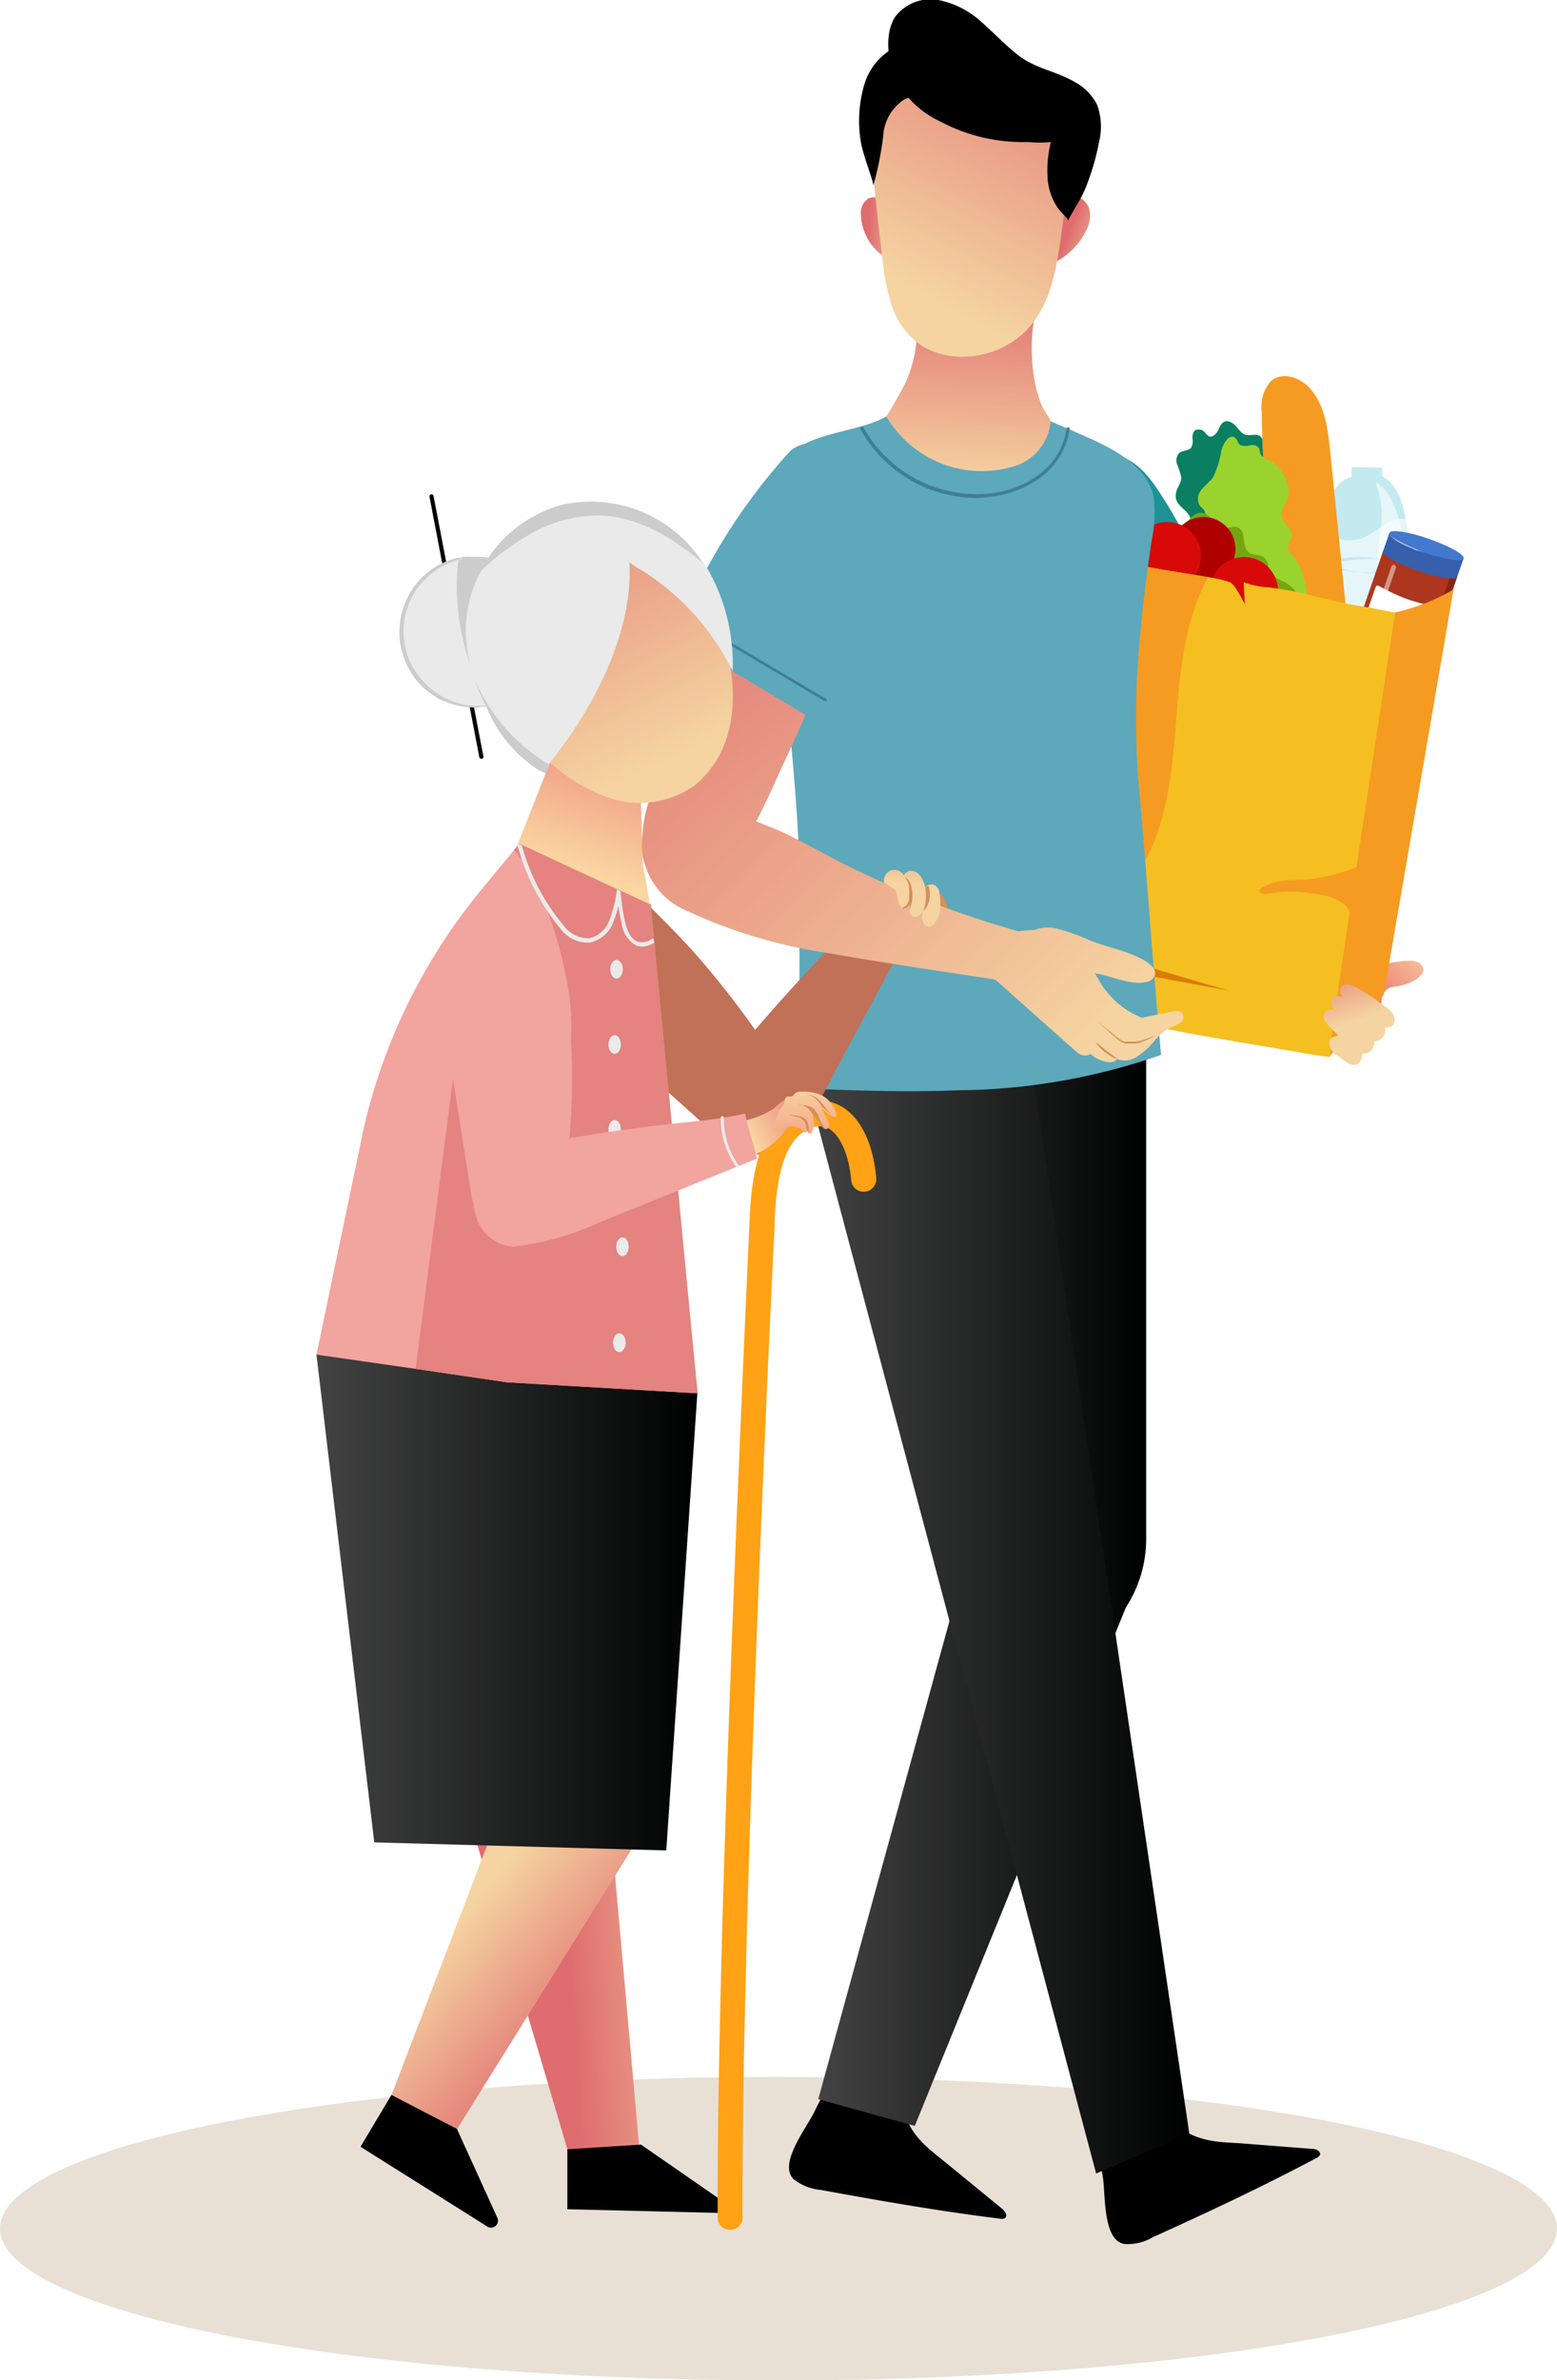
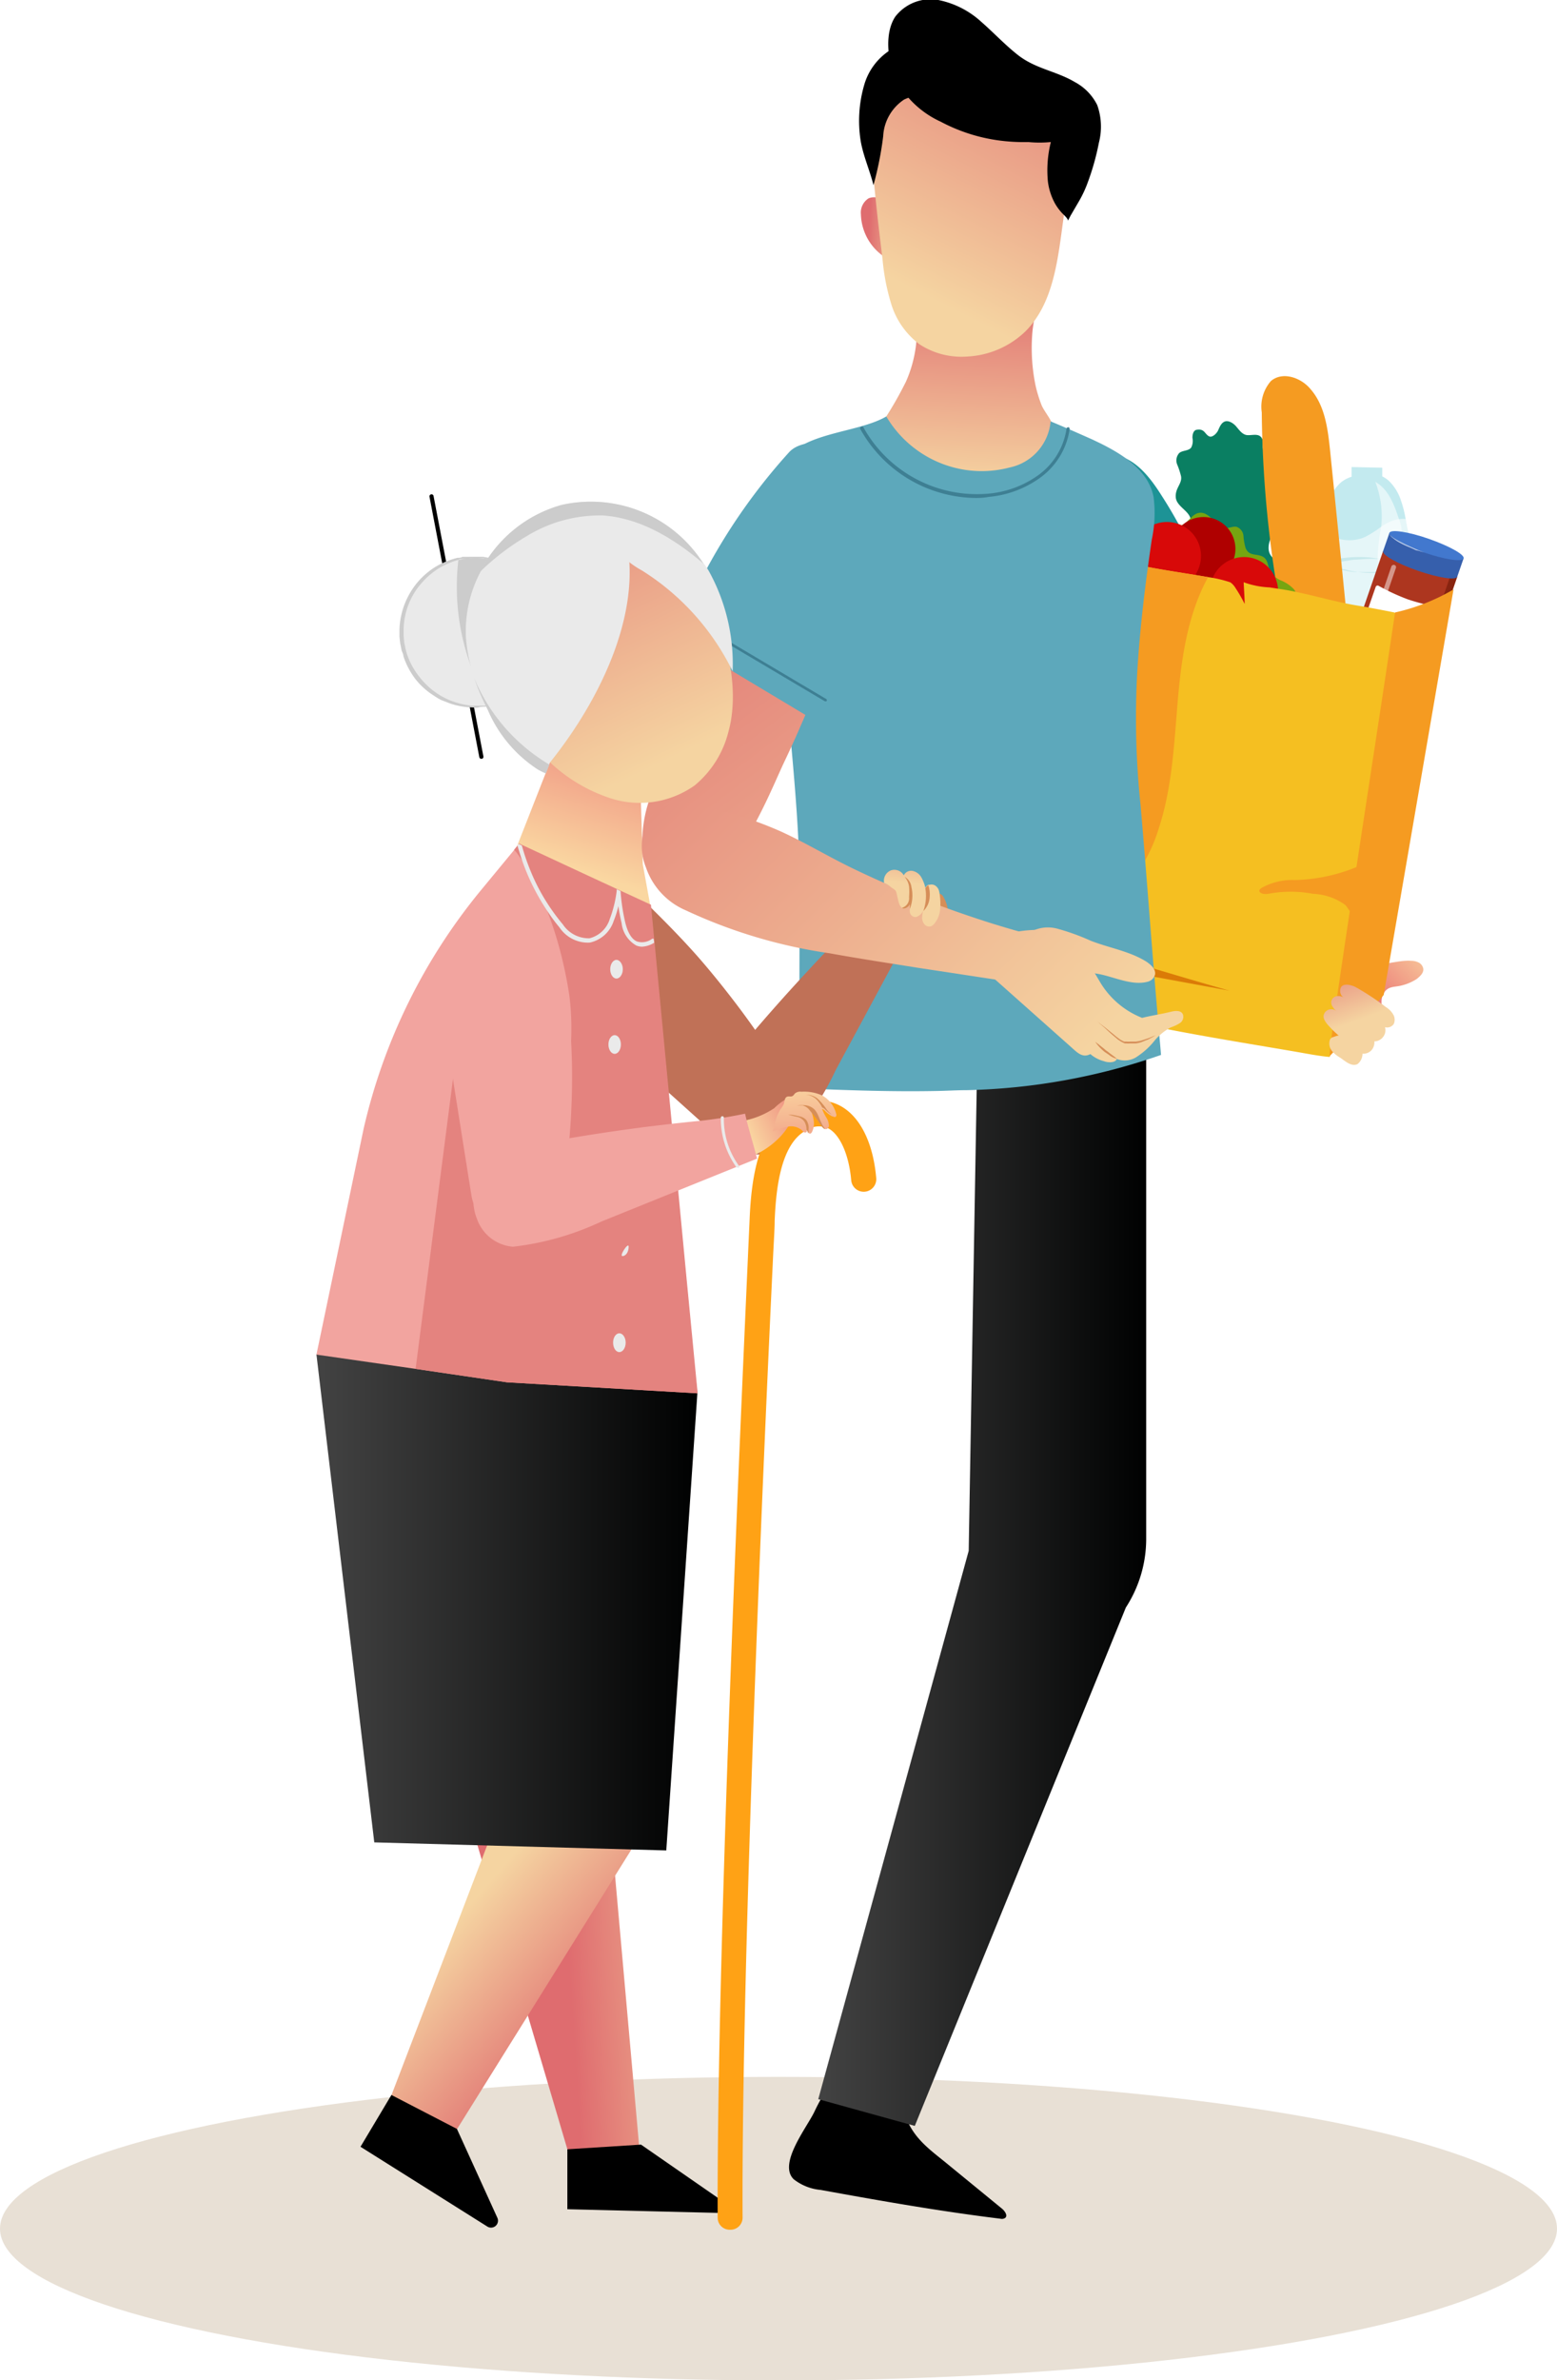
<svg xmlns="http://www.w3.org/2000/svg" xmlns:xlink="http://www.w3.org/1999/xlink" viewBox="0 0 130 198.56">
  <defs>
    <style>.cls-1{mask:url(#mask);filter:url(#luminosity-noclip-2);}.cls-2{mix-blend-mode:multiply;fill:url(#linear-gradient);}.cls-3{fill:#e8e0d5;}.cls-4{fill:#eaeaea;}.cls-5{fill:#ccc;}.cls-6{fill:url(#linear-gradient-2);}.cls-7{fill:url(#linear-gradient-3);}.cls-8{fill:url(#linear-gradient-4);}.cls-9{fill:url(#linear-gradient-5);}.cls-10{fill:url(#linear-gradient-6);}.cls-11{fill:#1d9396;}.cls-12{fill:#365fac;}.cls-13{fill:#0a7f62;}.cls-14{opacity:0.42;}.cls-15{fill:#6fccd9;}.cls-16,.cls-20,.cls-21,.cls-23{fill:#fff;}.cls-17{opacity:0.34;}.cls-18{fill:#2fa9b2;}.cls-19{opacity:0.45;}.cls-20{opacity:0.55;}.cls-21{opacity:0.56;}.cls-22{fill:#ad361f;}.cls-23{opacity:0.48;}.cls-24{fill:#771c0a;opacity:0.68;}.cls-25{fill:#4278ce;}.cls-26{opacity:0.66;}.cls-27{fill:#f59b21;}.cls-28{fill:#9ad32d;}.cls-29{fill:#76a511;}.cls-30{fill:#af0000;}.cls-31{fill:#d80909;}.cls-32{fill:#f5bf21;}.cls-33{fill:#db7b07;}.cls-34{fill:url(#linear-gradient-7);}.cls-35{fill:url(#linear-gradient-8);}.cls-36{fill:url(#linear-gradient-9);}.cls-37{fill:url(#linear-gradient-10);}.cls-38{fill:url(#linear-gradient-11);}.cls-39{fill:url(#linear-gradient-12);}.cls-40{fill:#5da8bb;}.cls-41{mask:url(#mask-2);}.cls-42{fill:#478c9f;}.cls-43{fill:url(#linear-gradient-13);}.cls-44{fill:#3e7f93;}.cls-45{fill:url(#linear-gradient-14);}.cls-46{fill:#c07157;}.cls-47{fill:url(#linear-gradient-15);}.cls-48{fill:url(#linear-gradient-16);}.cls-49{fill:#f2a49f;}.cls-50{fill:#e4837f;}.cls-51{fill:#d68e58;}.cls-52{fill:url(#linear-gradient-17);}.cls-53{fill:url(#linear-gradient-18);}.cls-54{fill:url(#linear-gradient-19);}.cls-55{fill:url(#linear-gradient-20);}.cls-56{fill:#ffa215;}.cls-57{fill:url(#linear-gradient-21);}.cls-58{fill:url(#linear-gradient-22);}.cls-59{filter:url(#luminosity-noclip);}</style>
    <filter id="luminosity-noclip" x="64.54" y="-8259.82" width="13.54" height="32766" filterUnits="userSpaceOnUse" color-interpolation-filters="sRGB">
      <feFlood flood-color="#fff" result="bg" />
      <feBlend in="SourceGraphic" in2="bg" />
    </filter>
    <mask id="mask" x="64.54" y="-8259.82" width="13.54" height="32766" maskUnits="userSpaceOnUse">
      <g class="cls-59" />
    </mask>
    <linearGradient id="linear-gradient" x1="64.54" y1="67.83" x2="78.09" y2="67.83" gradientUnits="userSpaceOnUse">
      <stop offset="0" stop-color="#fff" />
      <stop offset="0.99" />
    </linearGradient>
    <linearGradient id="linear-gradient-2" x1="46.54" y1="148.53" x2="61.18" y2="147.6" gradientUnits="userSpaceOnUse">
      <stop offset="0" stop-color="#df6c6f" />
      <stop offset="0.99" stop-color="#f5d4a1" />
    </linearGradient>
    <linearGradient id="linear-gradient-3" x1="57.97" y1="159.81" x2="46.59" y2="150.05" xlink:href="#linear-gradient-2" />
    <linearGradient id="linear-gradient-4" x1="26.42" y1="133.67" x2="58.25" y2="133.67" gradientUnits="userSpaceOnUse">
      <stop offset="0" stop-color="#434343" />
      <stop offset="1" stop-color="#000101" />
    </linearGradient>
    <linearGradient id="linear-gradient-5" x1="119.1" y1="78.04" x2="113.62" y2="83.42" gradientUnits="userSpaceOnUse">
      <stop offset="0.01" stop-color="#fad7a1" />
      <stop offset="1" stop-color="#e96d71" />
    </linearGradient>
    <linearGradient id="linear-gradient-6" x1="56.8" y1="261.09" x2="81.07" y2="261.09" gradientTransform="matrix(0.65, -0.76, 0.76, 0.65, -145.93, -61.09)" xlink:href="#linear-gradient-2" />
    <linearGradient id="linear-gradient-7" x1="68.32" y1="131.43" x2="95.7" y2="131.43" xlink:href="#linear-gradient-4" />
    <linearGradient id="linear-gradient-8" x1="67.4" y1="133.42" x2="99.3" y2="133.42" xlink:href="#linear-gradient-4" />
    <linearGradient id="linear-gradient-9" x1="-244.62" y1="32.71" x2="-248.05" y2="34.45" gradientTransform="matrix(-1, 0.08, 0.08, 1, -158.35, 6.99)" xlink:href="#linear-gradient-2" />
    <linearGradient id="linear-gradient-10" x1="-228.29" y1="31.39" x2="-231.84" y2="31.92" gradientTransform="matrix(-1, 0.08, 0.08, 1, -158.35, 6.99)" xlink:href="#linear-gradient-2" />
    <linearGradient id="linear-gradient-11" x1="81.85" y1="23.19" x2="80.73" y2="40.56" xlink:href="#linear-gradient-2" />
    <linearGradient id="linear-gradient-12" x1="-247.65" y1="11.56" x2="-232.32" y2="36.41" gradientTransform="matrix(-1, 0.08, 0.08, 1, -158.35, 6.99)" xlink:href="#linear-gradient-2" />
    <filter id="luminosity-noclip-2" x="64.54" y="44.65" width="13.54" height="46.36" filterUnits="userSpaceOnUse" color-interpolation-filters="sRGB">
      <feFlood flood-color="#fff" result="bg" />
      <feBlend in="SourceGraphic" in2="bg" />
    </filter>
    <mask id="mask-2" x="64.54" y="44.65" width="13.54" height="46.36" maskUnits="userSpaceOnUse">
      <g class="cls-1">
        <path class="cls-2" d="M78.09,91c-3.74.07-7.5-.07-11.22-.22-.17,0-.12-12.87-.1-15,0-.06,0-.12,0-.16.09-6.25-.66-12.58-1.18-18.81-.22-2.5-.42-5-.64-7.49a46.31,46.31,0,0,1-.42-4.66c.33,0,.65,0,1,0a7,7,0,0,1,4.78,1.87c1.62,1.75,1.61,4.44,1.32,6.81-.52,4.14-1.6,8.19-2.36,12.29a34,34,0,0,0-.43,12.43,15.88,15.88,0,0,0,6.36,10.4A31.34,31.34,0,0,1,78.09,91Z" />
      </g>
    </mask>
    <linearGradient id="linear-gradient-13" x1="50.6" y1="31.39" x2="87.47" y2="81.96" gradientTransform="translate(0.88 10.51) rotate(-0.93)" xlink:href="#linear-gradient-2" />
    <linearGradient id="linear-gradient-14" x1="111.07" y1="78.86" x2="113.4" y2="85.19" xlink:href="#linear-gradient-2" />
    <linearGradient id="linear-gradient-15" x1="48.82" y1="72.97" x2="53.96" y2="57.18" xlink:href="#linear-gradient-5" />
    <linearGradient id="linear-gradient-16" x1="-160.63" y1="68.72" x2="-153.91" y2="100.61" gradientTransform="translate(180.59 -70.68) rotate(-13.9)" xlink:href="#linear-gradient-2" />
    <linearGradient id="linear-gradient-17" x1="55.71" y1="-53.51" x2="92.57" y2="-2.94" gradientTransform="matrix(0.99, -0.15, 0.15, 0.99, 3.53, 101.31)" xlink:href="#linear-gradient-2" />
    <linearGradient id="linear-gradient-18" x1="54.2" y1="-52.41" x2="91.07" y2="-1.84" gradientTransform="matrix(0.99, -0.15, 0.15, 0.99, 3.53, 101.31)" xlink:href="#linear-gradient-2" />
    <linearGradient id="linear-gradient-19" x1="46.49" y1="-46.79" x2="83.36" y2="3.78" gradientTransform="matrix(0.99, -0.15, 0.15, 0.99, 3.53, 101.31)" xlink:href="#linear-gradient-2" />
    <linearGradient id="linear-gradient-20" x1="1231.07" y1="-48.16" x2="1232.88" y2="-42.08" gradientTransform="matrix(-0.98, 0.2, 0.2, 0.98, 1291.99, -131.64)" xlink:href="#linear-gradient-2" />
    <linearGradient id="linear-gradient-21" x1="62.5" y1="94.94" x2="68.52" y2="91.96" xlink:href="#linear-gradient-5" />
    <linearGradient id="linear-gradient-22" x1="1957.89" y1="266.79" x2="1964.68" y2="274.8" gradientTransform="translate(-1344.64 -1292.68) rotate(36.65)" xlink:href="#linear-gradient-5" />
  </defs>
  <g id="Layer_2" data-name="Layer 2">
    <ellipse class="cls-3" cx="65" cy="185.91" rx="65" ry="12.66" />
    <path d="M40.19,63.3a.17.17,0,0,1-.17-.14L35.86,41.44a.17.17,0,0,1,.13-.2.17.17,0,0,1,.21.14l4.16,21.71a.17.17,0,0,1-.14.21Z" />
    <path class="cls-4" d="M41.48,58.78l-.53.13-.28,0a6.26,6.26,0,0,1-2.4-12.28l.52-.11a6.27,6.27,0,0,1,2.69,12.22Z" />
    <path class="cls-5" d="M41.48,58.72l-.25.07a3.66,3.66,0,0,1-.74.16c-.16,0-.33,0-.53.06s-.41,0-.64,0a6.26,6.26,0,0,1-1.5-.25c-.27-.07-.54-.2-.82-.3s-.55-.28-.82-.46a6,6,0,0,1-1.5-1.36,6.42,6.42,0,0,1-1-1.91c0-.18-.12-.35-.16-.53l-.11-.56-.06-.55c0-.19,0-.38,0-.57a6.47,6.47,0,0,1,1.6-4.05,6.27,6.27,0,0,1,1.57-1.28,6.86,6.86,0,0,1,1.69-.66c.14,0,.27,0,.4-.08l.19,0H39c.25,0,.49,0,.72,0l.63,0,.53.1a3.61,3.61,0,0,1,.73.2l.25.08-.26-.07a6,6,0,0,0-.73-.15c-.16,0-.33,0-.52-.06h-.62c-.22,0-.46,0-.71.07l-.18,0-.2,0c-.12,0-.26,0-.38.09a6.36,6.36,0,0,0-1.61.69,6.43,6.43,0,0,0-1.47,1.26,6,6,0,0,0-1.48,3.85c0,.18,0,.35,0,.53l.05.55.11.52a4.84,4.84,0,0,0,.14.51,6.11,6.11,0,0,0,1,1.82,6.32,6.32,0,0,0,1.4,1.34,5.68,5.68,0,0,0,.78.46,5.58,5.58,0,0,0,.78.32,6.52,6.52,0,0,0,1.45.31c.22,0,.43,0,.62,0s.37,0,.53,0a4.21,4.21,0,0,0,.74-.11Z" />
    <path class="cls-5" d="M41.16,50.83c0,2.65.67,5.34.32,8l-.53.13a19.26,19.26,0,0,1-2.68-12.24l.52-.11a6.25,6.25,0,0,1,3,.29A13.76,13.76,0,0,0,41.16,50.83Z" />
    <polygon class="cls-6" points="28.93 116.97 47.81 180.77 53.52 180.77 47.98 118.6 28.93 116.97" />
    <polygon class="cls-7" points="27.41 114.16 42.33 149.62 32.52 175.2 37.44 178.76 55.63 149.62 49.15 115.05 27.41 114.16" />
    <polygon class="cls-8" points="58.24 116.02 55.63 154.36 31.25 153.69 26.42 112.98 58.24 116.02" />
    <path class="cls-9" d="M118.84,80.84a.71.71,0,0,0-.36-.53,1.33,1.33,0,0,0-.62-.16c-1-.08-2.06.34-3.1.27a7.47,7.47,0,0,0-1.49-.1,2.55,2.55,0,0,0-1.42.78,4.66,4.66,0,0,0-1.29,4.14A2.24,2.24,0,0,0,111.74,87a2.55,2.55,0,0,0,1.7-.08c.56-.17,2.42-1.34,2.35-1.61-.21-.8-.72-1.66-.25-2.46.28-.49.68-.51,1.17-.58a4.07,4.07,0,0,0,1.57-.6C118.57,81.44,118.86,81.17,118.84,80.84Z" />
    <path class="cls-10" d="M97.47,43.43c1.54,5,3.36,10.07,4.85,15.17.32,1.1.63,2.21.92,3.32s.8,2.78,1.21,4.57c.82,3.51,1.27,7.57-1,9.29a3.69,3.69,0,0,1-4.47-.55,10.77,10.77,0,0,1-2.5-4.15q-3.66-8.93-7.33-17.86c-1.19-2.87-2.23-7.17-1.7-10.23a4.82,4.82,0,0,1,6.39-3.76A6,6,0,0,1,97.47,43.43Z" />
    <path class="cls-11" d="M87,41.86a48.94,48.94,0,0,0,2.58,17.89l13.23-2A37.83,37.83,0,0,0,97,41.36c-.92-1.46-2.09-3-3.77-3.38a4.74,4.74,0,0,0-3.74.8C88.42,39.53,87.05,40.55,87,41.86Z" />
    <path class="cls-12" d="M89,58a.14.14,0,0,1-.13-.11.13.13,0,0,1,.11-.15l13.57-2.17a.13.13,0,0,1,.15.11.13.13,0,0,1-.11.15L89,58Z" />
    <path class="cls-13" d="M107.38,51.76A2.44,2.44,0,0,1,106.06,53a2.25,2.25,0,0,1-2,.39,2.08,2.08,0,0,1-1-1.58,11.48,11.48,0,0,0-.42-1.73,2.46,2.46,0,0,0-1.11-1.34c-.37-.18-.84-.26-1-.62-.29-.55.33-1.24.11-1.83s-1.58-.69-1.69-1.46c-.08-.49.45-.89.47-1.39,0-.79-1.18-1.15-1.25-1.94s.55-1.15.44-1.77a6.68,6.68,0,0,0-.33-1,.91.91,0,0,1,.18-.94c.29-.24.78-.16,1-.46a1.23,1.23,0,0,0,.1-.81c0-.28.08-.63.36-.67s.44,0,.59.13.29.39.51.44.56-.24.69-.53.26-.62.56-.73.7.13.94.41.47.62.82.71.93-.15,1.23.15.13.66.19,1c.11.67.89,1,1,1.71a2.34,2.34,0,0,1-.32,1.39,1.71,1.71,0,0,0-.2,1c.09.38.4.51.61.82a2,2,0,0,1-.21,2c-.3.62-.61,1.37-.25,1.95.23.36.66.56.88.92.43.67,0,1.55,0,2.35S107.58,51.05,107.38,51.76Z" />
    <g class="cls-14">
      <path class="cls-15" d="M117.4,62.59a2.59,2.59,0,0,1-.54,1,1.27,1.27,0,0,1-.91.51,1.68,1.68,0,0,1-.89-.33l-.47-.31a3.37,3.37,0,0,1-.36.61,1,1,0,0,1-.59.36,4.3,4.3,0,0,1-1-.07.65.65,0,0,1-.2-.05.48.48,0,0,1-.15-.11,2.05,2.05,0,0,1-.48-.75,1.15,1.15,0,0,0-.17.06,2.44,2.44,0,0,1-.86.33.88.88,0,0,1-.83-.3,1.24,1.24,0,0,1-.17-.5,10.85,10.85,0,0,1,0-2.61l0-.2c0-.2,0-.4,0-.59.2-3.24.25-6.49.15-9.73a3.56,3.56,0,0,1,.08-1.08,1.19,1.19,0,0,1,.67-.81,1.37,1.37,0,0,0,.29-.68,1,1,0,0,0,0-.24.76.76,0,0,0,0-.21c-.12-.38-.49-.67-.68-1a2.52,2.52,0,0,1,0-1.65l0-.24a12.89,12.89,0,0,1,.58-2.13,4.64,4.64,0,0,1,.66-1.17,4.55,4.55,0,0,1,.42-.45,2.69,2.69,0,0,1,.9-.48h0v-.82c0-.32,0-.64,0-1a1.86,1.86,0,0,1,.34,0l.38,0a3.55,3.55,0,0,0,.8-.06l.2,0,.21,0a1.67,1.67,0,0,0,.63.05l0,1c0,.26,0,.53,0,.8l0,0a2.31,2.31,0,0,1,.56.38,4,4,0,0,1,1,1.63,8.89,8.89,0,0,1,.36,1.37c.07.34.13.68.19,1a2.58,2.58,0,0,1-.1,1.65c-.24.42-.73.73-.76,1.21a1.42,1.42,0,0,0,.26.94,1.2,1.2,0,0,1,.65.83,3.62,3.62,0,0,1,0,1.09c-.24,3.5-.3,7-.19,10.51a8.79,8.79,0,0,1-.12,1.7C117.46,62.3,117.43,62.44,117.4,62.59Z" />
    </g>
    <path class="cls-16" d="M115.21,37.21l-1.94,0c-.24,0-.44.25-.44.57l0,1.18,2.81.06,0-1.18C115.64,37.48,115.45,37.22,115.21,37.21Z" />
    <g class="cls-17">
      <path class="cls-18" d="M116.38,63a2.1,2.1,0,0,0,.13-.26,8.06,8.06,0,0,1,.54-1,1.76,1.76,0,0,0-.5.55,3.06,3.06,0,0,1-1.76,1.09c.29-.05.58.07.88,0A.93.93,0,0,0,116.38,63Z" />
    </g>
    <g class="cls-17">
      <path class="cls-18" d="M112.15,63.33a7.2,7.2,0,0,1-.85-1,1.13,1.13,0,0,1-.24-.52,6.13,6.13,0,0,1,.81.88,1.05,1.05,0,0,0,.44.4.67.67,0,0,0,.24,0,6.34,6.34,0,0,0,1.23-.06,2.34,2.34,0,0,1,.79-.05.9.9,0,0,1-.57.6,2.14,2.14,0,0,1-.84.12,1.75,1.75,0,0,1-.51-.08A1.56,1.56,0,0,1,112.15,63.33Z" />
    </g>
    <g class="cls-17">
      <path class="cls-18" d="M110.29,60.74c.13.3.25.6.37.9a3,3,0,0,0,.4.75c.24.29.6.5.71.85a.27.27,0,0,0-.17.06,5.67,5.67,0,0,1-.92-1.15A2.93,2.93,0,0,1,110.29,60.74Z" />
    </g>
    <g class="cls-19">
      <path class="cls-18" d="M117.51,60.21a.45.45,0,0,0,0-.13.55.55,0,0,1,0,.13.37.37,0,0,1-.08.2.69.69,0,0,1-.25.17,2.63,2.63,0,0,1-.36.1l-.42.1a5.3,5.3,0,0,1-.64.11l-.4.06-.59,0h-.65a13.29,13.29,0,0,1-1.37-.09l-.72-.12-.72-.16c-.25-.06-.49-.15-.74-.22a1.1,1.1,0,0,1-.59-.3.21.21,0,0,1,0-.12.17.17,0,0,1,0-.1.41.41,0,0,1,.25-.15l.74-.15c.25-.05.5-.07.74-.11a6.06,6.06,0,0,1,.73-.09,13.22,13.22,0,0,1,1.38-.08,12,12,0,0,1,1.24.07,5.63,5.63,0,0,1,.88.13l.15,0a5.31,5.31,0,0,1,.79.2l.17,0a1.13,1.13,0,0,1,.32.12.3.3,0,0,1,.1.09.38.38,0,0,0-.09-.09,1.41,1.41,0,0,0-.32-.13l-.18-.05c-.21,0-.47-.16-.78-.21l-.16,0c-.27-.06-.56-.12-.88-.16a11.34,11.34,0,0,0-1.24-.12c-.44,0-.91,0-1.4,0a12.85,12.85,0,0,0-1.48.16l-.76.14a.69.69,0,0,0-.34.17l-.07.07a.44.44,0,0,0-.07.26.62.62,0,0,0,.08.24l0,0,.06.07.09.07a.78.78,0,0,0,.2.11l.38.12c.24.07.48.15.73.2L112,61l.74.08a11,11,0,0,0,1.4,0h.32l.32,0,.6-.07.39-.07a4.15,4.15,0,0,0,.65-.13l.4-.09a2.85,2.85,0,0,0,.38-.12.66.66,0,0,0,.24-.18A.5.5,0,0,0,117.51,60.21Zm-.05-.21v0Z" />
    </g>
    <g class="cls-19">
      <path class="cls-18" d="M116.78,47.3v0a.39.39,0,0,1-.24.28,3,3,0,0,1-.38.1l-.21,0c-.21.05-.45.07-.72.11h0l-.45,0h-.47a9.47,9.47,0,0,1-1-.08l-.53-.09-.53-.13c-.18,0-.37-.11-.55-.16a.83.83,0,0,1-.43-.21s0,0,0,0,0,0,0,0,0,0,0-.06h0v0h0a.33.33,0,0,1,.17-.09l.55-.11a5.25,5.25,0,0,1,.55-.09,5,5,0,0,1,.54-.08c.35,0,.69-.05,1-.06a8.79,8.79,0,0,1,.92,0H115c.25,0,.48.07.69.1l.25.06.33.09a2,2,0,0,1,.37.12l0,0,0,0a1.9,1.9,0,0,0-.37-.13l-.33-.1-.25-.06c-.2,0-.44-.1-.69-.13h-.08a6.46,6.46,0,0,0-.93-.1,9,9,0,0,0-1,0,8.69,8.69,0,0,0-1.11.11l-.57.1a.53.53,0,0,0-.31.18h0l0,.05h0v0s0,0,0,.08a.44.44,0,0,0,0,.13l0,.09,0,0,0,0,.06,0a.48.48,0,0,0,.16.08,1.57,1.57,0,0,0,.28.1c.19.05.36.11.55.15l.56.11.55.06c.37,0,.72,0,1.05,0h.24l.24,0,.45-.05h.06c.26,0,.5-.08.7-.14l.22-.06a1.79,1.79,0,0,0,.37-.11A.38.38,0,0,0,116.78,47.3Z" />
    </g>
    <path class="cls-20" d="M115.44,62.76a48.18,48.18,0,0,0,.69-9.07,14.74,14.74,0,0,0-.29-3.87,17.7,17.7,0,0,1-.82-3.16,16.53,16.53,0,0,1,.3-2.71,8,8,0,0,0-.49-3.75c1.12.61,1.59,1.95,2,3.17a2.63,2.63,0,0,1,.15,1.51c-.18.58-.76,1-.93,1.56-.25.84.4,1.64.72,2.46a7.24,7.24,0,0,1,.48,3c-.13,2.51,0,4.88-.15,7.39A4.9,4.9,0,0,1,115.44,62.76Z" />
    <path class="cls-21" d="M117.4,62.59a2.59,2.59,0,0,1-.54,1,1.27,1.27,0,0,1-.91.51,1.68,1.68,0,0,1-.89-.33l-.47-.31a3.37,3.37,0,0,1-.36.61,1,1,0,0,1-.59.36,4.3,4.3,0,0,1-1-.07.65.65,0,0,1-.2-.05.48.48,0,0,1-.15-.11,2.05,2.05,0,0,1-.48-.75,1.15,1.15,0,0,0-.17.06,2.44,2.44,0,0,1-.86.33.88.88,0,0,1-.83-.3,1.24,1.24,0,0,1-.17-.5,10.85,10.85,0,0,1,0-2.61l0-.2,0,0a.62.62,0,0,1-.08-.24.44.44,0,0,1,.07-.26l.07-.07c.2-3.24.25-6.49.15-9.73a3.56,3.56,0,0,1,.08-1.08,1.19,1.19,0,0,1,.67-.81,1.37,1.37,0,0,0,.29-.68l0,0,0-.09a.44.44,0,0,1,0-.13s0-.05,0-.08v0h0l0-.05h0c-.12-.38-.49-.67-.68-1a2.52,2.52,0,0,1,0-1.65l0-.24a3.3,3.3,0,0,0,3.59.69,9.19,9.19,0,0,0,1.42-.9,4,4,0,0,1,1.08-.53l.33-.07a2.91,2.91,0,0,1,.78,0c.07.34.13.68.19,1a2.58,2.58,0,0,1-.1,1.65c-.24.42-.73.73-.76,1.21a1.42,1.42,0,0,0,.26.94,1.2,1.2,0,0,1,.65.83,3.62,3.62,0,0,1,0,1.09c-.24,3.5-.3,7-.19,10.51a8.79,8.79,0,0,1-.12,1.7C117.46,62.3,117.43,62.44,117.4,62.59Z" />
    <path class="cls-22" d="M121.67,48.11l-2.52,7.3c-.12.35-1.46.21-3.06-.31l-.27-.09c-1.71-.59-3-1.37-2.86-1.74l2.52-7.3Z" />
    <path class="cls-23" d="M114.15,53.73h0a.19.19,0,0,1-.12-.25l2.14-6.22a.21.21,0,0,1,.26-.13h0a.19.19,0,0,1,.12.25l-2.15,6.22A.19.19,0,0,1,114.15,53.73Z" />
    <path class="cls-24" d="M121.67,48.11l-2.52,7.3c-.12.35-1.46.21-3.06-.31a3.14,3.14,0,0,0,2.82-1.39,11.26,11.26,0,0,0,1.3-3.16c.36-1,.67-1.82.91-2.63Z" />
    <path class="cls-12" d="M122.2,46.58l-.53,1.53c-.11.32-1.58.09-3.29-.5s-3-1.32-2.9-1.64l.53-1.52Z" />
    <path class="cls-25" d="M122.2,46.58c-.11.32-1.58.1-3.29-.49s-3-1.33-2.9-1.64,1.58-.1,3.29.5S122.31,46.27,122.2,46.58Z" />
    <g class="cls-26">
      <path class="cls-16" d="M118.91,46.09l-.52-.16c-.15,0-.33-.11-.51-.19s-.39-.16-.58-.25-.39-.19-.56-.29a3.5,3.5,0,0,1-.45-.32,1,1,0,0,1-.27-.29.23.23,0,0,1,0-.11,0,0,0,0,1,0,0,0,0,0,0,0,0,0,.26.26,0,0,0,0,.1,1.21,1.21,0,0,0,.28.26c.13.09.29.18.47.28l.55.28.57.26.5.22Z" />
    </g>
    <path class="cls-16" d="M119.6,52.65a.16.16,0,0,1-.19.11,14.73,14.73,0,0,1-2.6-.66,15.16,15.16,0,0,1-2.5-1.1.17.17,0,0,1-.09-.2l.64-1.84a.17.17,0,0,1,.25-.09A17.38,17.38,0,0,0,117.55,50a17.63,17.63,0,0,0,2.54.64.17.17,0,0,1,.14.23Z" />
    <path class="cls-27" d="M109.43,32.47c-.82-1-2.37-1.5-3.32-.68a3.25,3.25,0,0,0-.76,2.61,95.31,95.31,0,0,0,2.12,19.12c.3,1.4.91,3.07,2.33,3.3a2.5,2.5,0,0,0,2.51-1.76,7.29,7.29,0,0,0,.17-3.29q-.7-7.07-1.42-14.13C110.87,35.81,110.64,33.86,109.43,32.47Z" />
-     <path class="cls-28" d="M106.45,38.7c.76.73,1.45,1.91,1,3-.24.49-.58,1-.41,1.53s.86.86.82,1.42c0,.34-.34.62-.33,1s.29.59.52.84a5.44,5.44,0,0,1,1,2.77,1.51,1.51,0,0,1-.05,1,1.44,1.44,0,0,1-1.22.54,12.93,12.93,0,0,1-5-.7,1.19,1.19,0,0,1-.79-1c0-.4.24-.85,0-1.2s-1.06-.33-1.31-.79.37-1,.3-1.58-1.06-1-.91-1.64c.08-.37.56-.6.56-1s-.36-.53-.52-.82a1.19,1.19,0,0,1,.25-1.27c.29-.35.67-.63.93-1a8,8,0,0,0,.69-2.24c.12-.4.5-1.24,1-1.12.33.07.33.59.63.71a1.47,1.47,0,0,0,.75,0,.74.74,0,0,1,.71.18c.13.17.11.4.2.59s.46.4.75.52A1.31,1.31,0,0,1,106.45,38.7Z" />
    <path class="cls-29" d="M106.05,47.67c-.22-.46-.15-1-.65-1.25s-1.13,0-1.41-.73a5.18,5.18,0,0,1-.17-1,.88.88,0,0,0-.57-.74c-.26-.06-.53.08-.8.09-.91,0-1.41-1.38-2.31-1.26-.58.07-.88.74-1.41,1s-1,.2-1.09.62.3.7.32,1.09-.56.9-.4,1.36a.7.7,0,0,0,.56.42c.24.06.49,0,.73.12a4,4,0,0,1,1.27.94c.48.42,1,.39,1.61.62s1.29.62,2,.84a11.28,11.28,0,0,0,2.15.46c.36,0,1.94.3,2.2,0a.91.91,0,0,0-.08-1.13,3.13,3.13,0,0,0-1-.68A2,2,0,0,1,106.05,47.67Z" />
    <path class="cls-30" d="M103.1,46.3A2.66,2.66,0,1,1,101,43.18,2.66,2.66,0,0,1,103.1,46.3Z" />
    <path class="cls-31" d="M100.22,46.93A2.84,2.84,0,1,1,98,43.6,2.83,2.83,0,0,1,100.22,46.93Z" />
    <path class="cls-31" d="M106.66,49.85a2.84,2.84,0,1,1-2.25-3.33A2.85,2.85,0,0,1,106.66,49.85Z" />
    <path class="cls-32" d="M117.27,51.79a4.28,4.28,0,0,1-.09.61c-.5,2.61-1,5.21-1.4,7.84q-1.61,10-3.22,19.93c-.4,2.49-1.13,5.48-1.53,8-.81-.06-1.89-.27-2.69-.41-6.24-1.07-12.41-2-18.52-3.66.1-.69.24-1.34.37-2a33.43,33.43,0,0,0,.67-3.76L91,76.5c.11-1.18.23-2.36.36-3.53q1.32-13.08,3.1-26.08c0,.28,3.92.83,6.37,1.25a10,10,0,0,1,1.9.44,1.54,1.54,0,0,1,.42.46,11.9,11.9,0,0,1,.77,1.34c0-.6-.06-1.21-.08-1.81A7.11,7.11,0,0,0,106,49l1.29.2c2,.34,4.08,1,6.13,1.33,1,.16,3,.56,3,.56S117.27,51.61,117.27,51.79Z" />
    <path class="cls-27" d="M115.53,83s3.92-22.7,5.83-33.83a16.84,16.84,0,0,1-4.88,1.92c-1.83,12.33-5.71,37-5.45,37C112.72,86.33,115.53,83,115.53,83Z" />
    <path class="cls-33" d="M102.65,82.64l-8.3-1.53a5.36,5.36,0,0,0-2.81,0,3.61,3.61,0,0,0-1.35,1,31,31,0,0,0,.67-3.76c.17-1.78.35-3.57.54-5.35.14,2.17.29,4.35.44,6.52C95.43,80.49,99.06,81.64,102.65,82.64Z" />
    <path class="cls-27" d="M112.93,76.3c.26.32.58.52,1,.3a3.47,3.47,0,0,0,1.2-2.19A2.3,2.3,0,0,0,114,72a14.4,14.4,0,0,1-5.85,1.41,5.28,5.28,0,0,0-2.8.65c-.11.07-.22.16-.2.27s.18.21.32.23a1.24,1.24,0,0,0,.43,0,9.89,9.89,0,0,1,3.72,0,4.93,4.93,0,0,1,2.66.9C112.44,75.57,112.66,76,112.93,76.3Z" />
    <path class="cls-27" d="M100.87,48.14c-1.65,3-2.19,6.51-2.5,9.93-.33,3.69-.45,7.46-1.61,11A13,13,0,0,1,91,76.5c.11-1.18.23-2.36.36-3.53q1.32-13.08,3.1-26.08C94.5,47.17,98.42,47.72,100.87,48.14Z" />
-     <path d="M93.06,176.66a3.58,3.58,0,0,1,.72-.42c1.92-.84,3.4.45,5,1.45s3.13,1,4.79,1.1l6,.47c.31,0,.72.19.64.49a.53.53,0,0,1-.3.27c-4.46,2.37-9,4.5-13.67,6.61a4.09,4.09,0,0,1-2.36.56c-1.84-.3-1.56-4.22-1.81-5.66C91.74,179.77,91.64,177.77,93.06,176.66Z" />
    <path d="M71.64,172.72a3,3,0,0,1,.83.06c2.06.42,2.53,2.31,3.23,4s2,2.59,3.3,3.65l4.68,3.83c.23.2.48.57.24.76a.5.5,0,0,1-.4.06c-5-.61-10-1.49-15-2.4a4.26,4.26,0,0,1-2.25-.89c-1.34-1.3,1.14-4.36,1.75-5.68C68.78,174.51,69.84,172.81,71.64,172.72Z" />
    <path class="cls-34" d="M95.7,85.52v42.91A10.54,10.54,0,0,1,94,134.1L76.38,177.34l-8.06-2.23,12.56-45.74.76-43.85Z" />
-     <polygon class="cls-35" points="67.4 90.52 91.52 181.31 99.3 177.98 85.63 85.52 67.4 87.9 67.4 90.52" />
-     <path class="cls-36" d="M90.7,19.22a5.9,5.9,0,0,1-3,2.83,8,8,0,0,1-.43-2.46A3.87,3.87,0,0,1,88,17.25a1.94,1.94,0,0,1,2.12-.76A1.52,1.52,0,0,1,91,17.72,2.71,2.71,0,0,1,90.7,19.22Z" />
    <path class="cls-37" d="M74.56,17.59a3.52,3.52,0,0,0-.83-.89,1.27,1.27,0,0,0-1.2-.16,1.41,1.41,0,0,0-.65,1.34,4.42,4.42,0,0,0,2.51,3.86.81.81,0,0,0,.45.11c.34-.05.45-.45.47-.77A6.74,6.74,0,0,0,74.56,17.59Z" />
    <path class="cls-38" d="M88.26,37.24c-.18.62-.88,1-1.53,1.21a18.38,18.38,0,0,1-8.09,1,8.3,8.3,0,0,1-2.81-.65A3.34,3.34,0,0,1,74,36.87c-.26-.86-.46-1.36,0-2.13a30.66,30.66,0,0,0,1.64-2.9,10.56,10.56,0,0,0,.8-5.85,20.37,20.37,0,0,0-.34-2,2.4,2.4,0,0,1,0-1.52,1.89,1.89,0,0,1,1.43-.93,5.72,5.72,0,0,1,1.8.07c1.28.19,2.56.37,3.82.64A4.74,4.74,0,0,1,86,23.56a1.27,1.27,0,0,1,.13.19.7.7,0,0,1,.06.09.75.75,0,0,1,.07.12,1.22,1.22,0,0,1,.07.17c.43,1.07,0,2.31-.12,3.46a15.5,15.5,0,0,0,.25,4.56,11.48,11.48,0,0,0,.49,1.61c.15.4.63,1,.8,1.38A3.23,3.23,0,0,1,88.26,37.24Z" />
    <path class="cls-39" d="M77.88,4.65A28.27,28.27,0,0,1,84,5.28a11.61,11.61,0,0,1,3.28,1.14,4.93,4.93,0,0,1,2.25,2.46,7.06,7.06,0,0,1,.08,3.39q-.51,3.64-1,7.3c-.4,2.89-.91,6-3,8.08a7.54,7.54,0,0,1-4.81,2.09,6.44,6.44,0,0,1-4-1,6.61,6.61,0,0,1-2.35-3.26,18.14,18.14,0,0,1-.77-3.92c-.47-3.86-.92-7.72-1.06-11.6A5.45,5.45,0,0,1,73.48,6C74.51,4.89,76.28,4.66,77.88,4.65Z" />
    <path d="M89.38,18l.73-1.25a9.65,9.65,0,0,0,.71-1.53,20.83,20.83,0,0,0,.93-3.31,5.36,5.36,0,0,0-.14-3.15,4.39,4.39,0,0,0-1.86-1.91c-1.58-.94-3.31-1.1-4.81-2.3-1.06-.84-2-1.85-3-2.72A7.47,7.47,0,0,0,78.34,0a3.71,3.71,0,0,0-3.59,1.39c-.89,1.34-.63,3.48-.12,4.91a8,8,0,0,0,3.91,3.85,14.49,14.49,0,0,0,4.75,1.55,15.71,15.71,0,0,0,2.56.15,9.91,9.91,0,0,0,1.89,0,9.69,9.69,0,0,0-.25,3.26A5.11,5.11,0,0,0,88.1,17a4.39,4.39,0,0,0,.58.78c.09.1.56.51.48.65Z" />
    <path d="M75.22,4a1.31,1.31,0,0,0-.94.21,5.12,5.12,0,0,0-2.14,2.93,10.7,10.7,0,0,0-.28,4.61c.21,1.24.76,2.46,1.07,3.69a28.17,28.17,0,0,0,.81-4.07,3.9,3.9,0,0,1,1.74-3.06c.79-.39,1.91-.44,2.25-1.21a1.58,1.58,0,0,0-.62-1.7C76.49,4.86,75.92,4.13,75.22,4Z" />
    <path class="cls-40" d="M96.94,88a52.82,52.82,0,0,1-16.22,2.94c-.87,0-1.76.06-2.63.07-3.74.07-7.5-.07-11.22-.22-.17,0-.12-12.87-.1-15,0-.06,0-.12,0-.16.09-6.25-.66-12.58-1.18-18.81-.22-2.5-.42-5-.64-7.49a46.31,46.31,0,0,1-.42-4.66,5.77,5.77,0,0,1,.3-1.84c.66-1.74.52-4.78,2.11-5.67C69,36,72.19,35.81,74,34.74A9.29,9.29,0,0,0,79.64,39a9.16,9.16,0,0,0,4.65,0,4.33,4.33,0,0,0,3.43-3.85c1.18.49,2.33,1,3.48,1.51l.71.34c1.9.95,4,2.28,4.41,4.48A10.62,10.62,0,0,1,96.17,45c-.55,3.7-1,7.42-1.22,11.15a69.15,69.15,0,0,0,.28,11c.63,7.34.91,11.69,1.55,19C96.83,86.77,96.89,87.37,96.94,88Z" />
    <g class="cls-41">
      <path class="cls-42" d="M78.09,91c-3.74.07-7.5-.07-11.22-.22-.17,0-.12-12.87-.1-15,0-.06,0-.12,0-.16.09-6.25-.66-12.58-1.18-18.81-.22-2.5-.42-5-.64-7.49a46.31,46.31,0,0,1-.42-4.66c.33,0,.65,0,1,0a7,7,0,0,1,4.78,1.87c1.62,1.75,1.61,4.44,1.32,6.81-.52,4.14-1.6,8.19-2.36,12.29a34,34,0,0,0-.43,12.43,15.88,15.88,0,0,0,6.36,10.4A31.34,31.34,0,0,1,78.09,91Z" />
    </g>
    <path class="cls-43" d="M72.91,45.65c-2,4.83-3.87,9.89-6,14.76-.45,1.05-.93,2.1-1.42,3.13s-1.16,2.65-2,4.29c-1.62,3.22-3.88,6.62-6.76,6.46A3.69,3.69,0,0,1,53.66,71a10.69,10.69,0,0,1,.74-4.78Q57.3,57,60.2,47.81c.93-3,2.89-6.94,5.25-8.94a4.82,4.82,0,0,1,7.32,1.19A6.09,6.09,0,0,1,72.91,45.65Z" />
    <path class="cls-40" d="M65.87,37.74a49.34,49.34,0,0,0-9.48,15.39L67.85,60a37.76,37.76,0,0,0,6-16.27c.23-1.72.29-3.61-.73-5A4.68,4.68,0,0,0,69.76,37C68.46,36.86,66.75,36.77,65.87,37.74Z" />
    <path class="cls-44" d="M81.5,41.54a11.15,11.15,0,0,1-9.67-5.75.13.13,0,0,1,.06-.18.14.14,0,0,1,.18,0,10.84,10.84,0,0,0,10.45,5.57,8.41,8.41,0,0,0,4.25-1.6,5.85,5.85,0,0,0,2.28-3.82.14.14,0,0,1,.15-.12.13.13,0,0,1,.11.15,6.08,6.08,0,0,1-2.38,4,8.62,8.62,0,0,1-4.38,1.66C82.2,41.52,81.85,41.54,81.5,41.54Z" />
    <path class="cls-44" d="M68.93,58.5l-.06,0-11.81-7a.12.12,0,0,1-.05-.18.13.13,0,0,1,.18,0l11.81,7a.13.13,0,0,1,0,.18A.11.11,0,0,1,68.93,58.5Z" />
    <path class="cls-45" d="M111.55,84.32a1.52,1.52,0,0,1-.3-.37.6.6,0,0,1-.09-.45.57.57,0,0,1,.43-.4.9.9,0,0,1,.6.11.61.61,0,0,1-.29-.49c-.05-.8.83-.61,1.28-.38A20.77,20.77,0,0,1,115.7,84a1.76,1.76,0,0,1,.67.71.88.88,0,0,1,0,.71.67.67,0,0,1-.73.27.9.9,0,0,1-.16.81.92.92,0,0,1-.73.37,1,1,0,0,1-.25.75.94.94,0,0,1-.74.28,1.1,1.1,0,0,1-.41.86c-.51.27-1.07-.28-1.47-.54a2.64,2.64,0,0,1-.68-.56,1,1,0,0,1-.16-.92.41.41,0,0,1,.23-.22c.07,0,.45-.18.52-.12a8.49,8.49,0,0,1-1-1c-.22-.29-.44-.63-.12-1A.66.66,0,0,1,111.55,84.32Z" />
    <path class="cls-4" d="M54.39,63.26a10.7,10.7,0,0,1-6.48,1.81,7.07,7.07,0,0,1-3-.89,11.13,11.13,0,0,1-4.18-5,20.1,20.1,0,0,1-1.12-2.61,13.16,13.16,0,0,1-.71-3.45,10.55,10.55,0,0,1,1.22-5.42h0a10.91,10.91,0,0,1,6.82-5.59A11.13,11.13,0,0,1,58.72,47a9,9,0,0,1,.53,1C61.79,53.2,59.3,60.06,54.39,63.26Z" />
    <path class="cls-46" d="M61.66,84c-1.08-1.43-2.2-2.83-3.38-4.18-1.44-1.63-3-3.2-4.53-4.69C52.56,74,51.22,72.83,49.47,73h-.06A3.78,3.78,0,0,0,46,76.75v2a8,8,0,0,0,2.66,5.95l11.13,10a4.91,4.91,0,0,0,5.86.4c2.12-1.2,1.48-2.66.4-4.53A70.13,70.13,0,0,0,61.66,84Z" />
    <path class="cls-46" d="M65.43,95.6a23.28,23.28,0,0,0,4.34-6.32L76.39,77c-1-.71-2.23-1.52-3.18-2.23.09.07-2.44,2.78-2.6,2.94Q69,79.3,67.44,81q-3.15,3.38-6.1,6.94a9.16,9.16,0,0,0-1.78,2.83,4.32,4.32,0,0,0,2.09,5.09A3.43,3.43,0,0,0,65.43,95.6Z" />
    <polygon class="cls-47" points="54.35 75.84 42.93 71.19 45.55 64.52 45.82 63.83 45.85 63.77 47.24 60.21 53.39 62.87 53.67 72.11 54.35 75.84" />
    <path class="cls-48" d="M45.5,46.67a10,10,0,0,0-3.8,4.47,9.28,9.28,0,0,0,0,6.26,14.75,14.75,0,0,0,3.4,5.35,13.49,13.49,0,0,0,6,3.88A7.93,7.93,0,0,0,58,65.52,8.48,8.48,0,0,0,60.83,61c1-3.63-.23-8.49-2-11.75C55.85,43.75,50.43,43.33,45.5,46.67Z" />
    <path class="cls-4" d="M45.52,64.09c4.54-5.44,8.67-13.68,6.42-20.39-2.19.66-7.07,1.75-9,3a7.64,7.64,0,0,0-3.56,5.59,9.33,9.33,0,0,0,1,4.19A25.29,25.29,0,0,0,45.52,64.09Z" />
    <path class="cls-5" d="M45.85,63.77l0,.06-.27.69a5.52,5.52,0,0,1-.69-.34,11.13,11.13,0,0,1-4.18-5,20.1,20.1,0,0,1-1.12-2.61A15.2,15.2,0,0,0,45.85,63.77Z" />
    <path class="cls-4" d="M51.31,45A3.64,3.64,0,0,0,52,46.43a7.7,7.7,0,0,0,1.6,1.16A20.59,20.59,0,0,1,61.17,56a16,16,0,0,0-2-8.39c-1.5-2.42-4.29-4.23-7.12-3.85a1,1,0,0,0-.63.27A1.12,1.12,0,0,0,51.31,45Z" />
    <path class="cls-49" d="M58.24,116.23l-15.91-.92-7.63-1.12L26.42,113l3.94-18.84a48.18,48.18,0,0,1,9.88-20l2.65-3.21.43-.52,6.34,2.94,4.66,2.16,3,31.44.75,7.81Z" />
    <path class="cls-50" d="M58.25,116.23l-.9-9.31-3-31.45-4.66-2.15-6.34-2.95-.43.52c.32.26,3.44,4.4,4.62,12.17a22.63,22.63,0,0,1-1.81,12c-.58,1.38-1.17,2.52-2.48,1.14a22.09,22.09,0,0,1-1.86-2.91L38,88.61,34.7,114.19l7.63,1.12Z" />
    <path d="M47.37,179.29v5l13.14.32a.39.39,0,0,0,.23-.71l-7.22-5Z" />
    <path d="M32.68,174.76l-2.58,4.32,10.58,6.65a.58.58,0,0,0,.84-.74l-3.37-7.4Z" />
    <path class="cls-51" d="M78.65,77a1,1,0,0,1-.33-.3,1.59,1.59,0,0,1-.09-.61,4.9,4.9,0,0,1,0-1.27.31.31,0,0,1,.1-.23c.11-.08.27,0,.37.12a2.78,2.78,0,0,1,.41,2.07A.38.38,0,0,1,79,77,.34.34,0,0,1,78.65,77Z" />
    <path class="cls-52" d="M96.44,81.29a.85.85,0,0,1-.64.61c-1.31.34-2.8-.42-4.07-.65-1.63-.31-3.38.11-5-.23-1.37-.31-2.39-1.74-1.18-2.94a3,3,0,0,1,2.77-.6,18.85,18.85,0,0,1,2.76,1c1.54.6,3.22.86,4.62,1.73C96.12,80.49,96.51,80.86,96.44,81.29Z" />
    <path class="cls-53" d="M90.23,80.09c.84.31,1.24,1.23,1.72,2a7.14,7.14,0,0,0,3.41,2.82c.8-.2,1.6-.31,2.4-.51.37-.09.85-.13,1,.21a.62.62,0,0,1-.24.73,3.32,3.32,0,0,1-.76.36,4.53,4.53,0,0,0-1.41,1.17A6.19,6.19,0,0,1,95,88.1a1.83,1.83,0,0,1-1.75.24c-.14.34-.75.31-1.09.18a2.81,2.81,0,0,1-1.12-.59c-.66.35-1.09-.12-1.65-.62l-7.29-6.48a1.62,1.62,0,0,1-.53-.87c-.24-1.12,1-1.63,1.92-1.88a10.1,10.1,0,0,1,4.07-.47A3,3,0,0,1,90.23,80.09Z" />
    <path class="cls-54" d="M65.13,69.33a33.52,33.52,0,0,0-6.09-2c-1.93-.45-4.12-.69-5.11,1.48a4.71,4.71,0,0,0,0,3.54,6,6,0,0,0,3.33,3.59,42.7,42.7,0,0,0,12,3.58c2.47.45,5,.83,7.43,1.22L85,82c.34.06.91-2.17,1-2.45a1.65,1.65,0,0,0,.09-1.13c-.23-.6-1-.7-1.51-.86-.73-.21-1.46-.43-2.18-.66-1.49-.48-3-1-4.42-1.54-2.25-.86-4.47-1.81-6.64-2.85S67.25,70.29,65.13,69.33Z" />
    <path class="cls-51" d="M91.64,85.23l.69.53.7.57c.12.11.26.21.39.31a1.92,1.92,0,0,0,.44.25l.1,0,.13,0a1.11,1.11,0,0,0,.25,0l.24,0h.24a3.25,3.25,0,0,0,.45-.08l.4-.13a4.89,4.89,0,0,0,.59-.23l.22-.09-.21.13-.24.13a1.43,1.43,0,0,1-.33.15l-.39.16a2.57,2.57,0,0,1-.48.11l-.25,0-.28,0a1.19,1.19,0,0,1-.26,0l-.12,0-.14-.06a3.14,3.14,0,0,1-.46-.28l-.39-.33c-.25-.21-.47-.42-.66-.6Z" />
    <path class="cls-51" d="M93.27,88.34a2.79,2.79,0,0,1-.34-.13A1.48,1.48,0,0,1,92.6,88l-.37-.25a4.35,4.35,0,0,1-.57-.56l-.23-.29.3.22c.16.14.4.31.61.5a2.85,2.85,0,0,1,.33.25l.3.22A3.31,3.31,0,0,1,93.27,88.34Z" />
    <path class="cls-55" d="M73.82,73.66a1.61,1.61,0,0,1,.54.32c.23.19.42.22.49.5s.12.58.21.86a.76.76,0,0,0,.25.39.27.27,0,0,0,.12.06h0c.22,0,.43-.15.54-.35a1.57,1.57,0,0,0,0,.37.92.92,0,0,0,0,.29.47.47,0,0,0,.45.4.58.58,0,0,0,.26-.09,1,1,0,0,0,.4-.44,2.41,2.41,0,0,0-.09.59.86.86,0,0,0,.21.56.52.52,0,0,0,.56.14.88.88,0,0,0,.24-.19A2.25,2.25,0,0,0,78.48,76a5,5,0,0,0,0-1.22,2.86,2.86,0,0,0-.09-.51.77.77,0,0,0-.31-.4.58.58,0,0,0-.48-.06l-.09,0a.51.51,0,0,0-.25.25l0,0a3.23,3.23,0,0,0-.32-.85,1.1,1.1,0,0,0-.7-.55.68.68,0,0,0-.78.36.9.9,0,0,0-1.06-.42A.93.93,0,0,0,73.82,73.66Z" />
    <path class="cls-51" d="M77.09,76a1.74,1.74,0,0,0,.53-1.15,2.41,2.41,0,0,0-.11-1,.51.51,0,0,0-.25.25A3.72,3.72,0,0,1,77.09,76Z" />
    <path class="cls-51" d="M75.31,75.73a.27.27,0,0,0,.12.06h0c.22,0,.43-.15.54-.35a1.57,1.57,0,0,0,0,.37A3.06,3.06,0,0,0,76.1,74a1.13,1.13,0,0,0-.57-.86,1.68,1.68,0,0,1,.37.8,5.26,5.26,0,0,1,0,.89.83.83,0,0,1-.19.64A.86.86,0,0,1,75.31,75.73Z" />
    <path class="cls-5" d="M58.72,47c-2.42-2.05-5.23-3.78-8.37-4A11.68,11.68,0,0,0,44,44.71a20.65,20.65,0,0,0-3.93,3,10.91,10.91,0,0,1,6.82-5.59A11.13,11.13,0,0,1,58.72,47Z" />
    <path class="cls-56" d="M60.92,186a1,1,0,0,1-1-1c-.08-22,1.87-65.47,2.51-79.76.07-1.63.13-2.85.16-3.57.14-3.28.69-7.81,3.88-9.39a3.85,3.85,0,0,1,3.75,0c1.62.91,2.69,3.08,2.94,6a1,1,0,1,1-2.09.17c-.18-2.07-.91-3.76-1.87-4.3a1.85,1.85,0,0,0-1.81.1c-2.19,1.08-2.6,4.85-2.71,7.6,0,.72-.09,1.94-.16,3.57C63.84,119.58,61.9,163,62,185a1,1,0,0,1-1,1Z" />
    <path class="cls-57" d="M62.42,93.42a5.4,5.4,0,0,0-.67.25,1.1,1.1,0,0,0-.55.4,1.59,1.59,0,0,0-.12.92,3,3,0,0,0,.39,1.55c.28.38.72.18,1.07,0a6.94,6.94,0,0,0,2.57-1.68A5.82,5.82,0,0,0,66.31,93a1.25,1.25,0,0,0,.12-.94.68.68,0,0,0-.92-.3,4.59,4.59,0,0,0-.86.68A7,7,0,0,1,62.42,93.42Z" />
-     <ellipse class="cls-4" cx="51.32" cy="94.21" rx="0.52" ry="0.78" />
    <path class="cls-49" d="M47.67,93.19c.09-1.65.12-3.3.07-5a57.34,57.34,0,0,0-.49-6c-.19-1.5-.47-3.12-1.92-4l0,0a4,4,0,0,0-5.07.63l-1.28,1.43A7,7,0,0,0,37.18,86l2.17,13.66c.33,2.07,2.12,3.38,4.26,3.74,2.39.39,2.83-1,3.2-3A58.45,58.45,0,0,0,47.67,93.19Z" />
    <path class="cls-49" d="M42.83,104a23.61,23.61,0,0,0,7.38-2.1l13-5.25c-.29-1.16-.75-2.59-1-3.75a37.32,37.32,0,0,1-3.88.61c-1.52.15-3,.32-4.54.51-3,.39-6.1.87-9.13,1.45a8.77,8.77,0,0,0-3.17,1,4.31,4.31,0,0,0-1.65,5.25A3.48,3.48,0,0,0,42.83,104Z" />
    <path class="cls-58" d="M69,94.19h0c-.14,0-.25-.15-.34-.27a10.55,10.55,0,0,0-.93-1.24h0a3.66,3.66,0,0,1,.22.88,1.62,1.62,0,0,1-.17.9s-.07.1-.12.1a.08.08,0,0,1-.08,0,.41.41,0,0,1-.08-.13.42.42,0,0,0-.09-.19l0,0c-.07.09,0,.21-.16.23s-.22-.11-.29-.18A1.37,1.37,0,0,0,65.72,94a3.92,3.92,0,0,0-.74.22c-.06,0-.46.18-.51.14l.07,0c-.07-.06.07-.2.09-.27a4.08,4.08,0,0,1,.53-1.55,1.75,1.75,0,0,0,.29-.47c.06-.2.06-.46.22-.56s.34,0,.48-.07.15-.16.23-.23a.69.69,0,0,1,.54-.14,3.63,3.63,0,0,1,1.72.31,2.44,2.44,0,0,1,1.18,1.55.22.22,0,0,1,0,.16.14.14,0,0,1-.14.09.32.32,0,0,1-.15-.06l-.06,0a2.69,2.69,0,0,1-.44-.31c-.13-.11-.23-.26-.39-.3h0a4.15,4.15,0,0,0,.38.76,1.33,1.33,0,0,1,.19.67A.37.37,0,0,1,69,94.19Z" />
    <path class="cls-51" d="M69.48,93a2.69,2.69,0,0,1-.44-.31c-.13-.11-.23-.26-.39-.3a2.68,2.68,0,0,0-.49-.69,1.36,1.36,0,0,0-.85-.37,1.44,1.44,0,0,1,.93.3,4.7,4.7,0,0,1,.76.89A2.43,2.43,0,0,0,69.48,93Z" />
    <path class="cls-51" d="M68.92,94.19c-.14,0-.25-.15-.34-.27a10.55,10.55,0,0,0-.93-1.24h0a1.57,1.57,0,0,0-.21-.24,1.19,1.19,0,0,0-.43-.23c-.14,0-.32,0-.46,0a2.83,2.83,0,0,1,.77,0,1.28,1.28,0,0,1,.7.36,1.89,1.89,0,0,1,.28.45c.12.27.23.56.37.83A2,2,0,0,0,68.92,94.19Z" />
    <path class="cls-51" d="M67.51,94.55a.41.41,0,0,1-.08-.13.42.42,0,0,0-.09-.19,1.43,1.43,0,0,0-.17-.65,1,1,0,0,0-.63-.42,6.54,6.54,0,0,1-.73-.19,5,5,0,0,1,1,.17,1,1,0,0,1,.5.28,1.15,1.15,0,0,1,.2.82A3,3,0,0,1,67.51,94.55Z" />
    <path class="cls-4" d="M54.62,78.64a2.1,2.1,0,0,1-1,.33,1.24,1.24,0,0,1-.5-.1A2.45,2.45,0,0,1,51.9,77c-.08-.33-.19-.85-.27-1.42a7.75,7.75,0,0,1-.39,1.24,2.69,2.69,0,0,1-2,1.81,2.86,2.86,0,0,1-2.53-1.27,14.06,14.06,0,0,1-.92-1.23,18.5,18.5,0,0,1-2.22-4.42c-.13-.4-.26-.8-.37-1.2h0a.64.64,0,0,0,.09-.11l.28.13a18.55,18.55,0,0,0,.72,2.1,16.37,16.37,0,0,0,1.1,2.22A17.41,17.41,0,0,0,47,77.12a2.59,2.59,0,0,0,2.22,1.15,2.37,2.37,0,0,0,1.69-1.6,10,10,0,0,0,.58-2.35l0-.14.32.15h0a16.85,16.85,0,0,0,.38,2.56c.21.89.54,1.46,1,1.65a1.41,1.41,0,0,0,1.26-.23.17.17,0,0,1,.12,0Z" />
    <path class="cls-4" d="M52,80.85c0,.43-.24.78-.53.78s-.52-.35-.52-.78.24-.78.52-.78S52,80.42,52,80.85Z" />
    <ellipse class="cls-4" cx="51.32" cy="87.13" rx="0.52" ry="0.78" />
-     <path class="cls-4" d="M52.49,104c0,.43-.23.78-.52.78s-.52-.35-.52-.78.23-.78.52-.78S52.49,103.55,52.49,104Z" />
+     <path class="cls-4" d="M52.49,104c0,.43-.23.78-.52.78S52.49,103.55,52.49,104Z" />
    <path class="cls-4" d="M52.24,112c0,.44-.24.79-.53.79s-.52-.35-.52-.79.24-.78.52-.78S52.24,111.56,52.24,112Z" />
    <path class="cls-4" d="M61.58,97.4a.16.16,0,0,1-.11-.05,7,7,0,0,1-1.29-4.11.14.14,0,0,1,.13-.13.13.13,0,0,1,.13.13,6.63,6.63,0,0,0,1.25,4,.14.14,0,0,1,0,.18Z" />
  </g>
</svg>